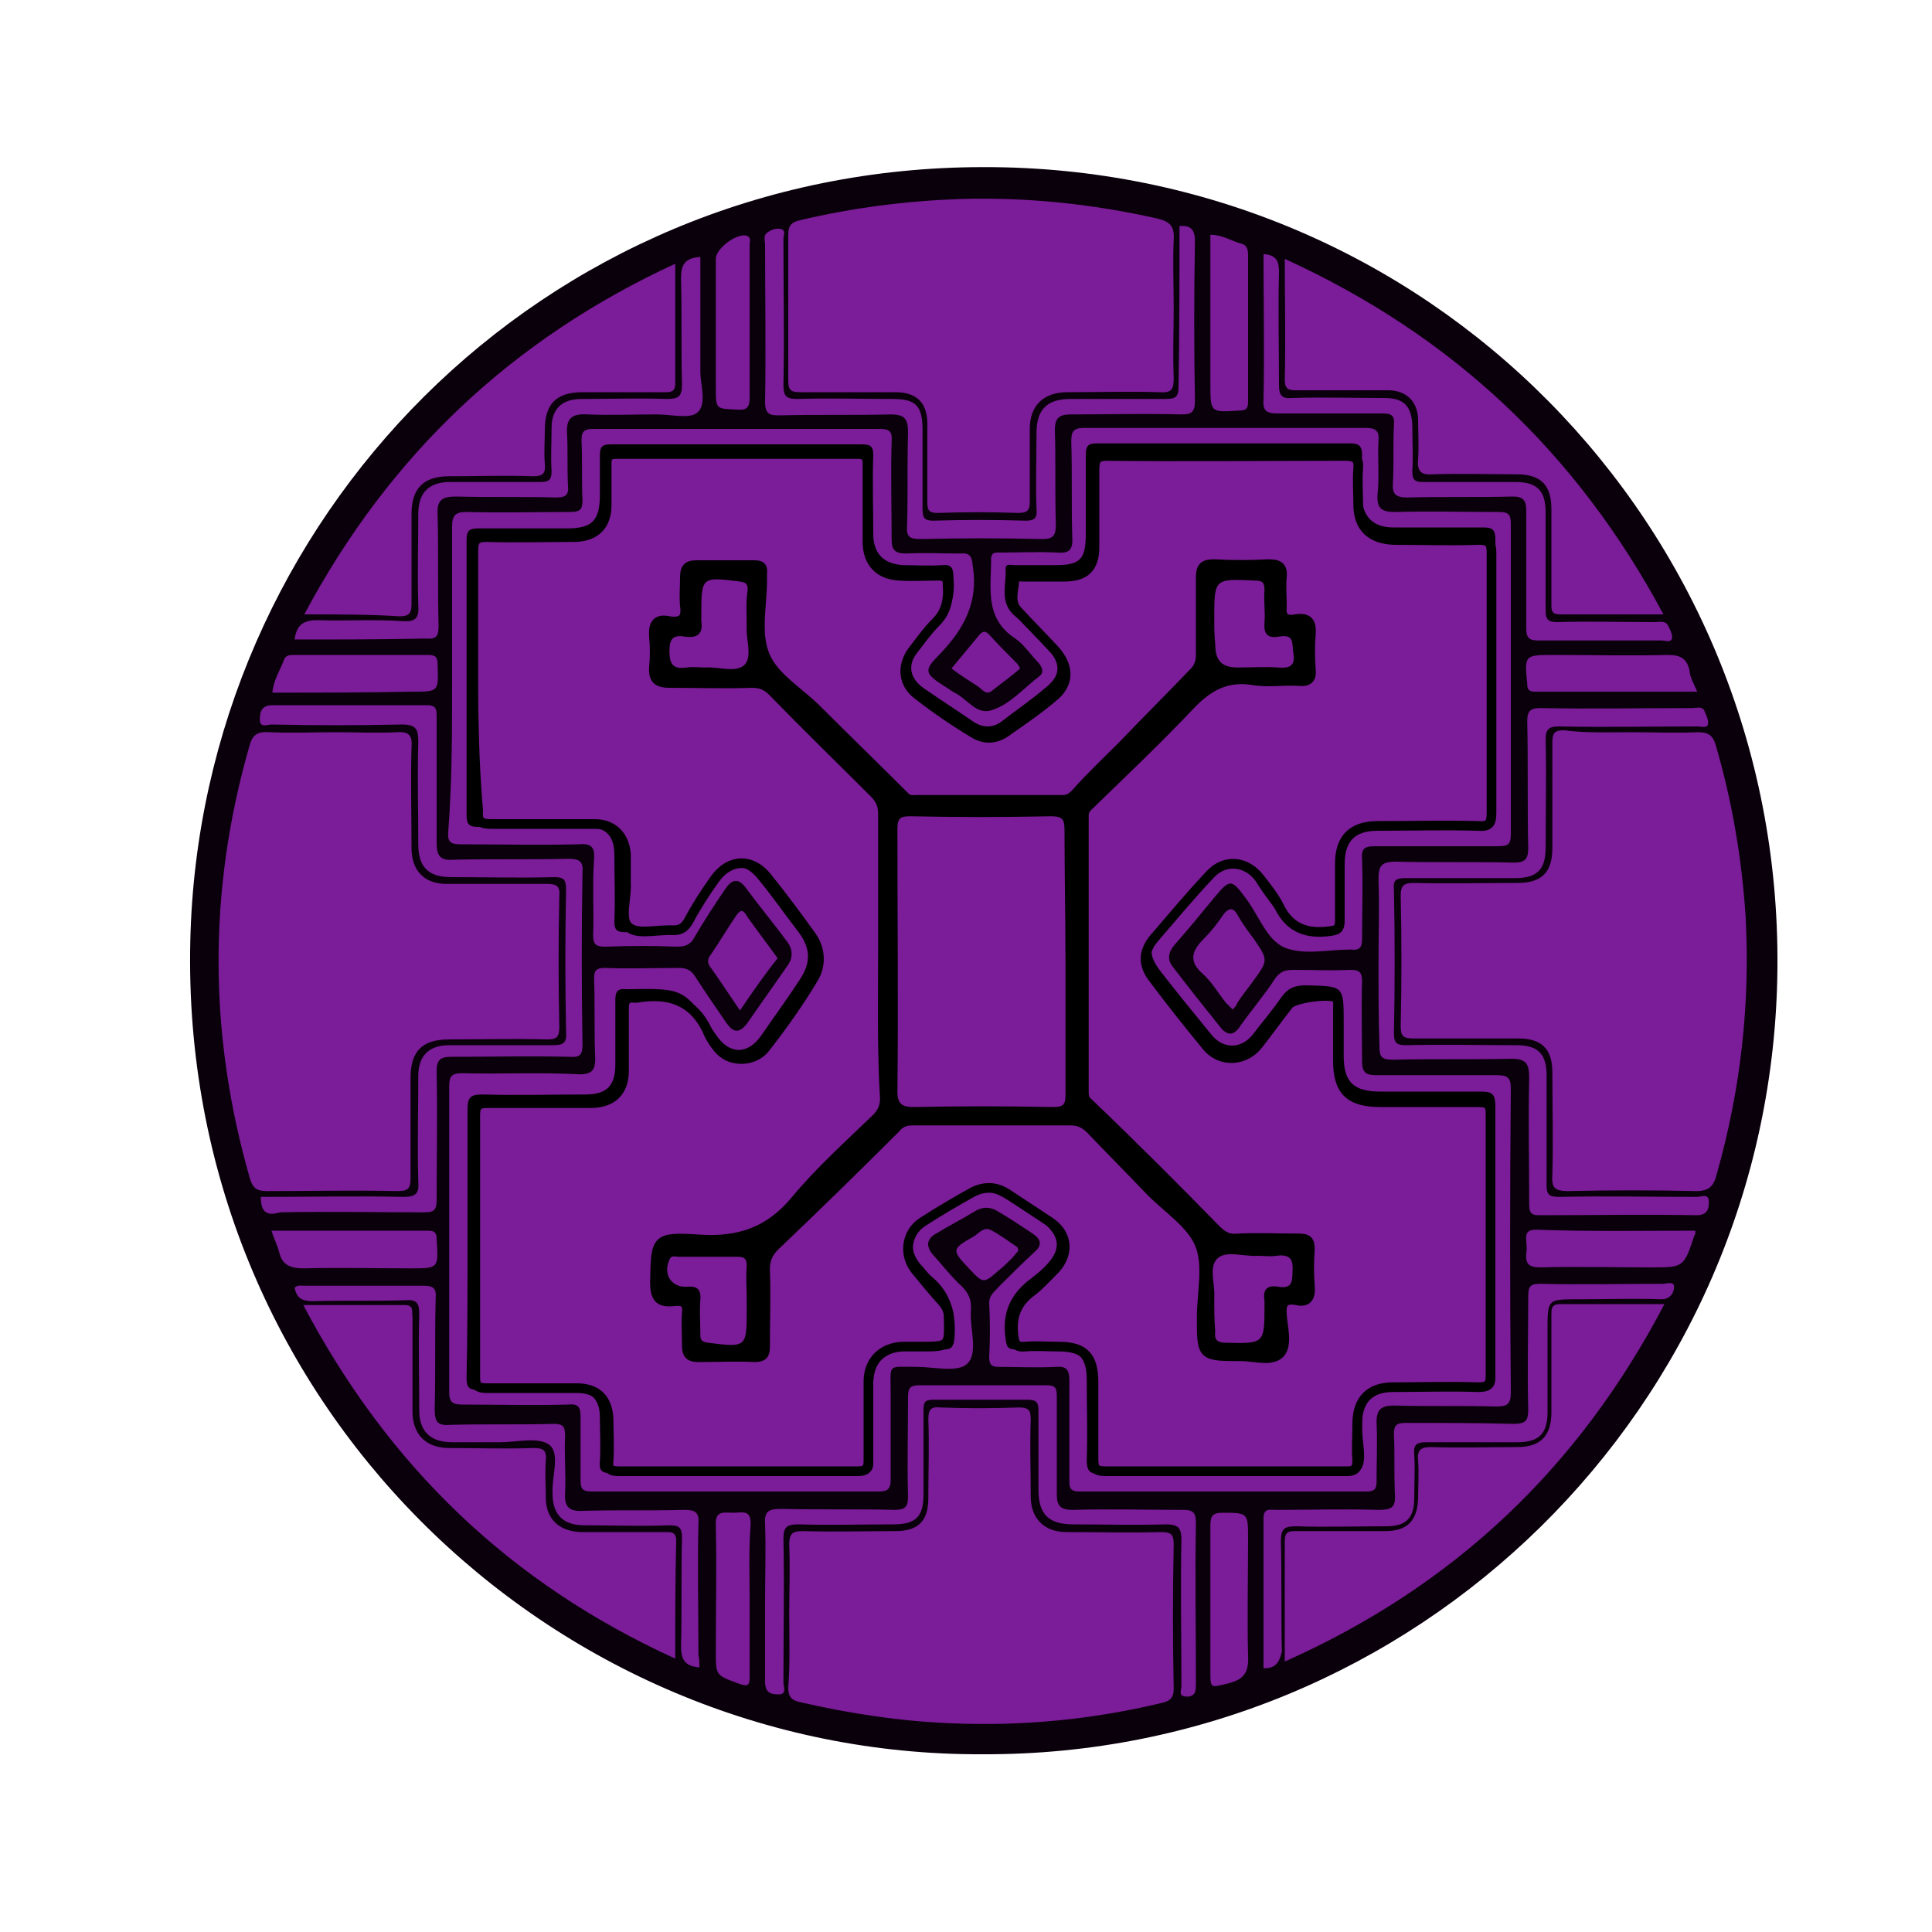
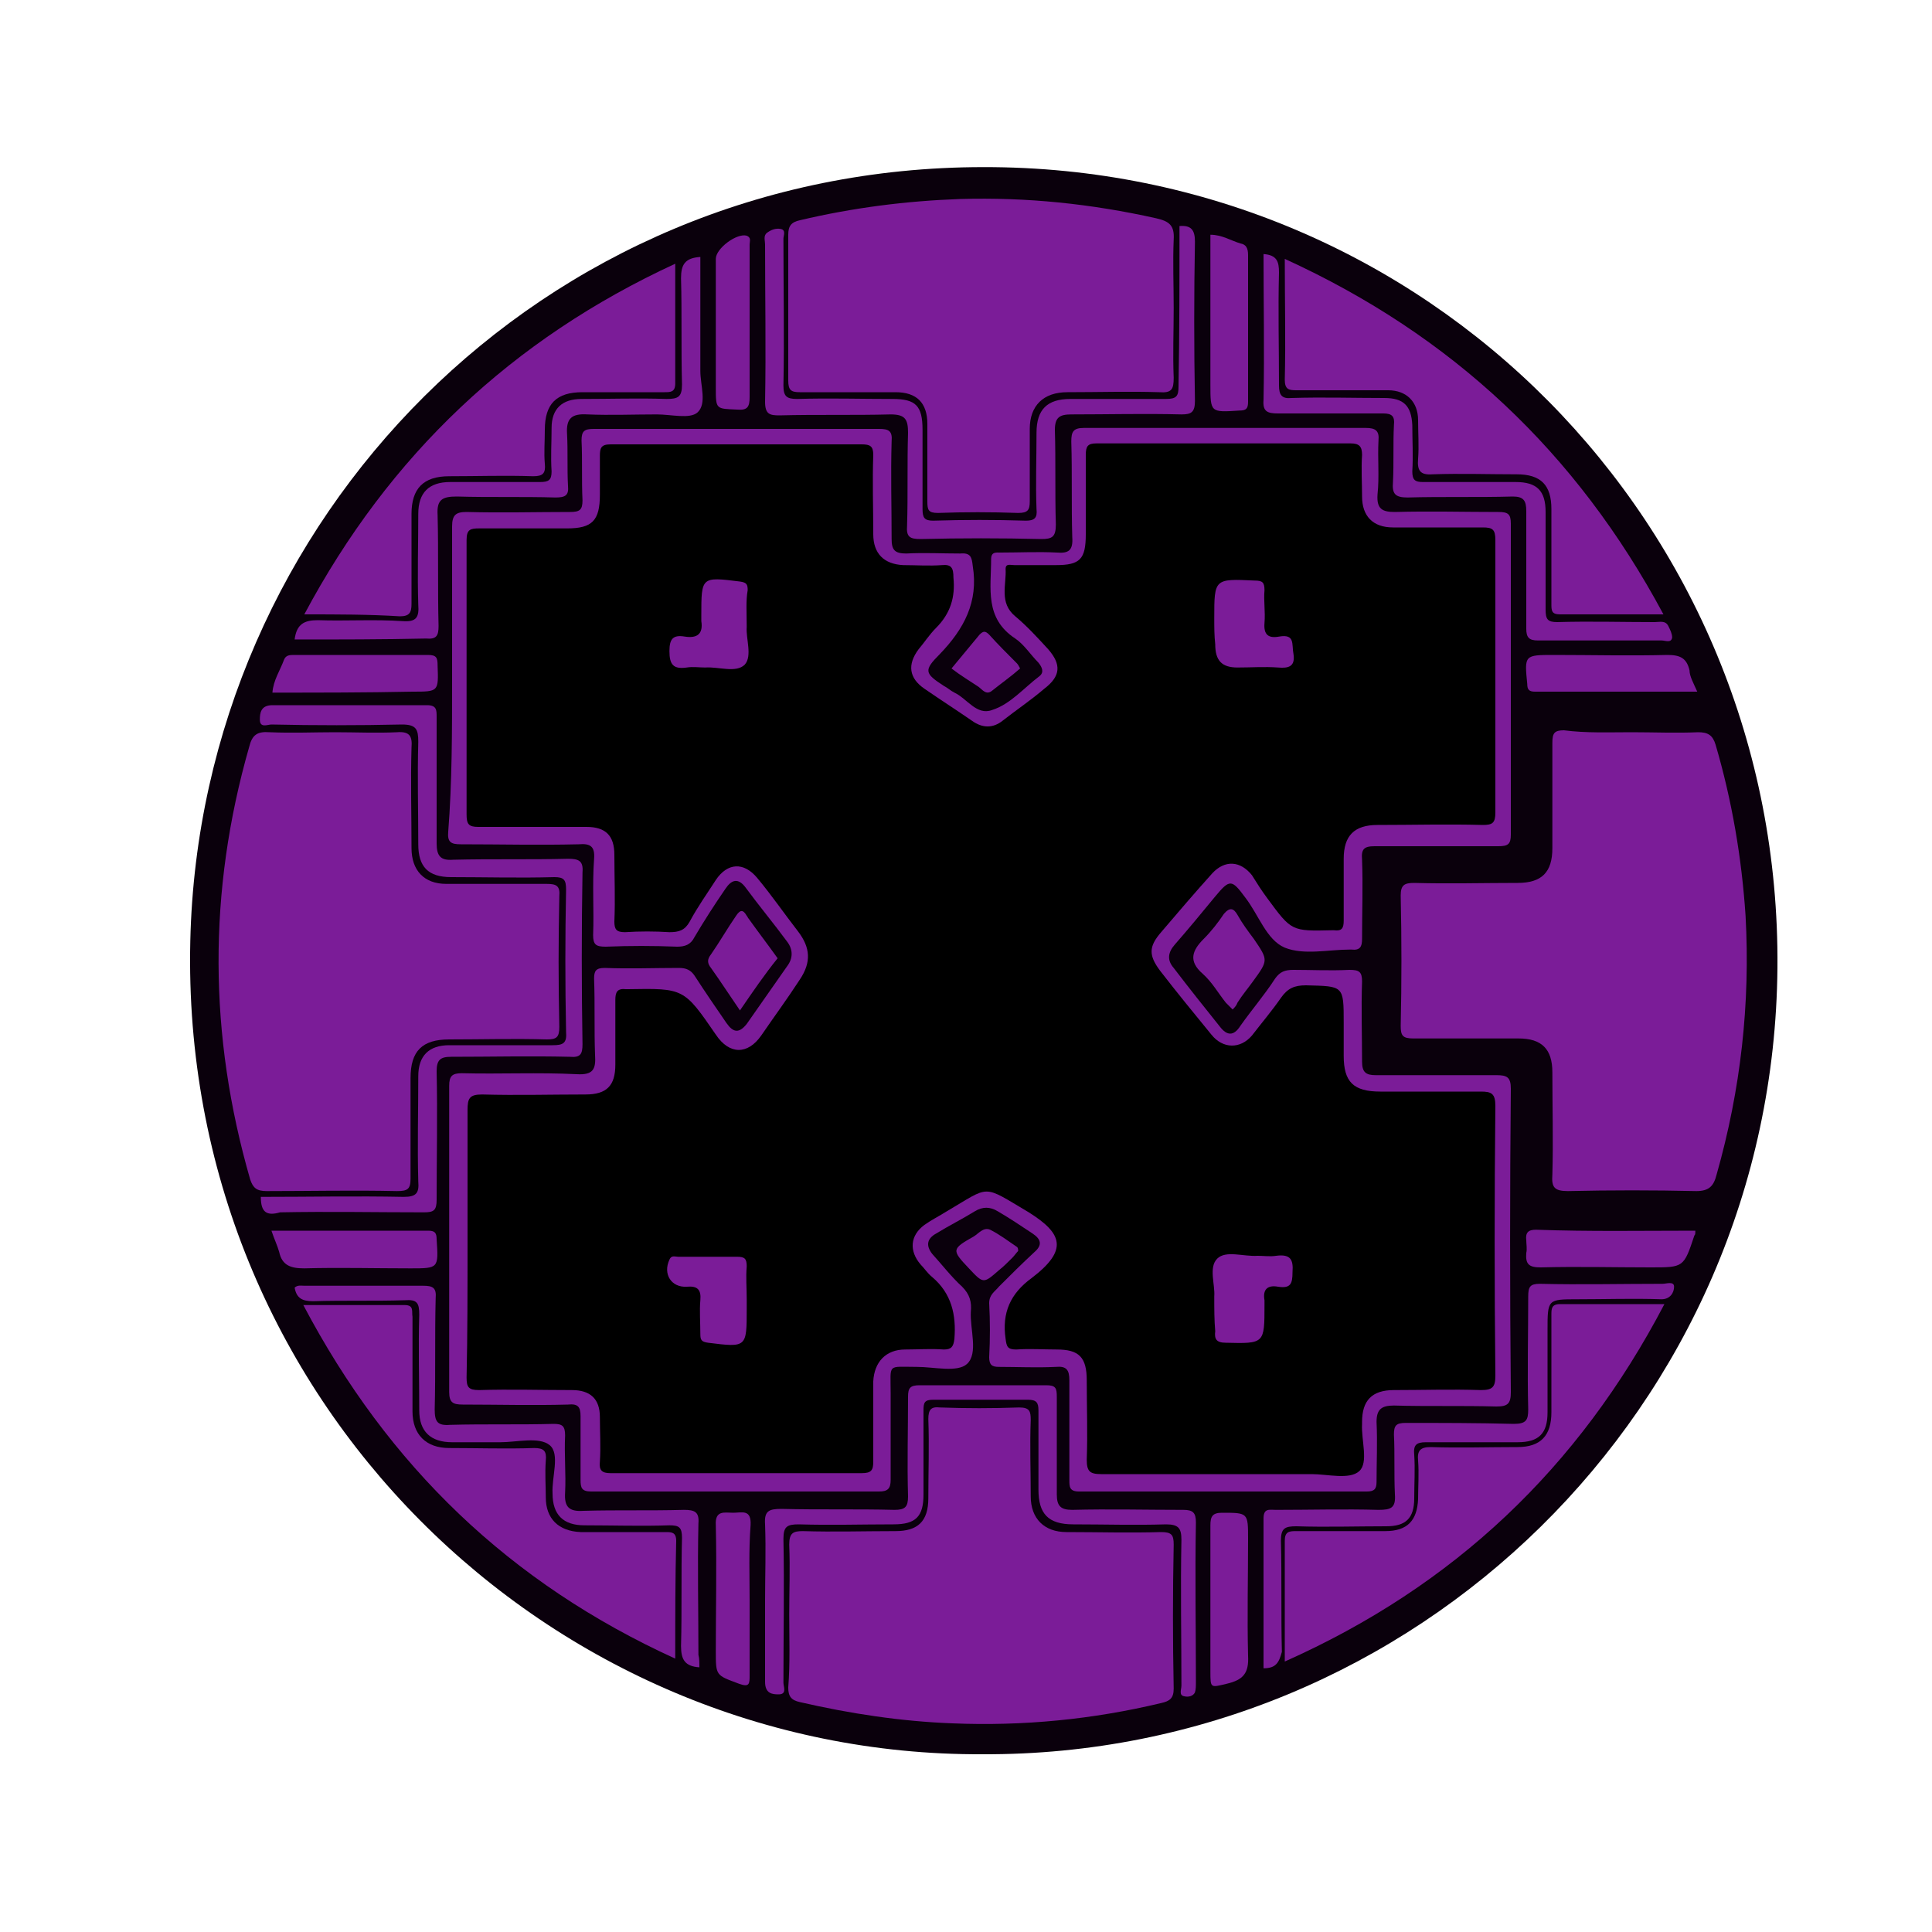
<svg xmlns="http://www.w3.org/2000/svg" version="1.1" id="Calque_1" x="0px" y="0px" viewBox="0 0 200 200" style="enable-background:new 0 0 200 200;" xml:space="preserve">
  <style type="text/css">
	.st0{fill:#0A000C;}
	.st1{fill:#7B1C98;}
	.st2{fill:#7B1C98;stroke:#000000;stroke-miterlimit:10;}
	.st3{stroke:#000000;stroke-miterlimit:10;}
</style>
  <path class="st0" d="M101.7,181.6c-44.8,0.2-83.1-36.7-82-84.2c1-43.6,36.3-80.1,82.1-80.1c45.9-0.1,82.6,37,82.2,82.9  C183.6,145.7,146.5,181.8,101.7,181.6z" />
  <path class="st1" d="M46.8,70.4c0-5.3,0-10.6,0-15.9c0-1.2,0.4-1.5,1.5-1.5c3.6,0.1,7.2,0,10.7,0c1,0,1.3-0.2,1.3-1.2  c-0.1-2.1,0-4.2-0.1-6.2c0-1,0.3-1.2,1.3-1.2c9.8,0,19.7,0,29.5,0c1,0,1.4,0.2,1.3,1.3c-0.1,3.4,0,6.7,0,10.1c0,1.1,0.3,1.5,1.5,1.5  c1.9-0.1,3.7,0,5.6,0c1.1-0.1,1.2,0.4,1.3,1.3c0.6,3.7-0.9,6.5-3.4,9.1c-1.7,1.7-1.6,2,0.4,3.3c0.4,0.2,0.7,0.5,1.1,0.7  c1.3,0.6,2.3,2.4,3.9,1.8c1.9-0.6,3.3-2.3,4.9-3.5c0.5-0.4,0.3-0.9-0.1-1.4c-0.8-0.8-1.5-1.9-2.4-2.5c-3.2-2.1-2.5-5.2-2.5-8.2  c0-0.8,0.5-0.7,1-0.7c1.9,0,3.9-0.1,5.8,0c1.2,0.1,1.7-0.2,1.6-1.6c-0.1-3.3,0-6.6-0.1-9.9c0-1,0.2-1.4,1.3-1.4c9.7,0,19.4,0,29.2,0  c1,0,1.4,0.3,1.3,1.3c-0.1,1.9,0.1,3.7-0.1,5.6c-0.1,1.5,0.5,1.8,1.8,1.8c3.6-0.1,7.2,0,10.7,0c1,0,1.3,0.2,1.3,1.2  c0,10.7,0,21.5,0,32.2c0,1-0.3,1.2-1.3,1.2c-4.3,0-8.5,0-12.8,0c-1.1,0-1.4,0.3-1.3,1.4c0.1,2.7,0,5.4,0,8.2c0,0.8-0.2,1.2-1.1,1.1  c-0.1,0-0.1,0-0.2,0c-2.2,0-4.7,0.6-6.7-0.2c-1.9-0.8-2.7-3.4-4.1-5.2c-1.4-1.9-1.6-1.9-3.1-0.1c-1.4,1.7-2.8,3.4-4.2,5  c-0.7,0.8-0.8,1.6-0.1,2.4c1.6,2.1,3.2,4.1,4.8,6.1c0.7,0.9,1.4,1,2.1-0.1c1.2-1.7,2.5-3.2,3.6-4.9c0.5-0.7,1-0.9,1.9-0.9  c1.9,0,3.8,0.1,5.8,0c1,0,1.3,0.2,1.3,1.2c-0.1,2.8,0,5.6,0,8.3c0,1.1,0.4,1.4,1.4,1.4c4.2,0,8.3,0,12.5,0c1.1,0,1.5,0.2,1.5,1.4  c-0.1,10.5-0.1,20.9,0,31.4c0,1.2-0.3,1.5-1.5,1.5c-3.5-0.1-7.1,0-10.6-0.1c-1.3,0-1.8,0.4-1.8,1.7c0.1,2.1,0,4.2,0,6.2  c0,0.7-0.2,1-1,1c-9.9,0-19.9,0-29.8,0c-1,0-1-0.5-1-1.2c0-3.4,0-6.8,0-10.3c0-1.1-0.3-1.5-1.4-1.4c-2,0.1-4,0-5.9,0  c-0.7,0-1-0.2-1-1c0.1-1.9,0.1-3.7,0-5.6c0-0.9,0.6-1.2,1-1.7c1.2-1.2,2.4-2.4,3.7-3.6c0.8-0.7,0.7-1.3-0.2-1.9  c-1.2-0.8-2.4-1.6-3.6-2.3c-0.8-0.5-1.6-0.5-2.4,0c-1.3,0.8-2.7,1.5-4,2.3c-0.9,0.5-1.1,1.2-0.4,2.1c1,1.1,2,2.4,3.1,3.4  c0.8,0.8,1,1.6,0.9,2.6c-0.1,1.8,0.8,4.3-0.4,5.4c-1,0.9-3.4,0.3-5.2,0.3c-3.1,0-2.7-0.4-2.7,2.7c0,3,0,6,0,9c0,0.9-0.3,1.2-1.2,1.2  c-9.9,0-19.9,0-29.8,0c-1,0-1.1-0.4-1.1-1.2c0-2.2,0-4.4,0-6.6c0-1-0.3-1.3-1.3-1.2c-3.6,0.1-7.3,0-10.9,0c-1,0-1.4-0.2-1.4-1.3  c0-10.6,0-21.2,0-31.7c0-1,0.3-1.3,1.3-1.3c4,0.1,7.9-0.1,11.9,0.1c1.7,0.1,2-0.5,1.9-2c-0.1-2.6,0-5.2-0.1-7.9  c0-0.8,0.2-1.1,1.1-1.1c2.6,0.1,5.1,0,7.7,0c0.7,0,1.2,0.2,1.6,0.8c1.1,1.7,2.2,3.3,3.3,4.9c0.7,1,1.3,1.1,2.1,0.1  c1.4-2,2.8-4,4.2-6c0.6-0.8,0.6-1.7,0-2.5c-1.4-1.9-2.9-3.7-4.3-5.6c-0.8-1.1-1.5-0.8-2.1,0.1c-1.1,1.6-2.2,3.3-3.2,5  c-0.4,0.8-1,1-1.8,1c-2.5-0.1-4.9-0.1-7.4,0c-1,0-1.3-0.2-1.3-1.2c0.1-2.6-0.1-5.2,0.1-7.9c0.1-1.3-0.4-1.6-1.6-1.5  c-4.1,0.1-8.1,0-12.2,0c-1,0-1.4-0.2-1.3-1.3C46.8,81,46.8,75.7,46.8,70.4z" />
  <path class="st1" d="M168.9,75.8c2.3,0,4.6,0.1,6.9,0c1,0,1.5,0.3,1.8,1.3c1.7,5.8,2.7,11.7,3.1,17.7c0.5,9.1-0.5,18-3,26.8  c-0.3,1.2-0.8,1.7-2.1,1.7c-4.4-0.1-8.9-0.1-13.3,0c-1.4,0-1.7-0.4-1.6-1.7c0.1-3.5,0-7,0-10.6c0-2.4-1.1-3.5-3.5-3.5  c-3.6,0-7.3,0-10.9,0c-1.1,0-1.3-0.3-1.3-1.3c0.1-4.5,0.1-9,0-13.5c0-1.1,0.4-1.3,1.4-1.3c3.6,0.1,7.2,0,10.7,0  c2.5,0,3.6-1.1,3.6-3.6c0-3.6,0-7.3,0-10.9c0-1,0.2-1.3,1.2-1.3C164.2,75.9,166.5,75.8,168.9,75.8z" />
  <path class="st1" d="M34.7,75.8c2.1,0,4.3,0.1,6.4,0c1.3-0.1,1.6,0.4,1.5,1.6c-0.1,3.5,0,6.9,0,10.4c0,2.3,1.3,3.7,3.6,3.7  c3.5,0,6.9,0,10.4,0c1,0,1.4,0.2,1.3,1.3c-0.1,4.5-0.1,9,0,13.5c0,1.1-0.3,1.3-1.3,1.3c-3.4-0.1-6.7,0-10.1,0c-2.8,0-4,1.2-4,4  c0,3.5,0,6.9,0,10.4c0,1.1-0.3,1.3-1.4,1.3c-4.5-0.1-9,0-13.5,0c-1,0-1.4-0.3-1.7-1.2c-4.3-14.9-4.4-29.8-0.1-44.8  c0.3-1.2,0.8-1.6,2.1-1.5C30.3,75.9,32.5,75.8,34.7,75.8z" />
  <path class="st1" d="M81.7,167.1c0-2.4,0.1-4.8,0-7.2c0-1.2,0.4-1.4,1.4-1.4c3.2,0.1,6.4,0,9.6,0c2.3,0,3.4-1,3.4-3.4  c0-2.7,0.1-5.5,0-8.2c0-1,0.3-1.3,1.2-1.2c2.7,0.1,5.4,0.1,8.2,0c1.1,0,1.2,0.4,1.2,1.3c-0.1,2.6,0,5.2,0,7.9c0,2.3,1.4,3.7,3.7,3.7  c3.3,0,6.5,0.1,9.8,0c1.1,0,1.3,0.3,1.3,1.3c-0.1,5-0.1,9.9,0,14.9c0,1-0.4,1.3-1.3,1.5c-7.1,1.7-14.3,2.4-21.6,2.1  c-5.3-0.2-10.6-1-15.8-2.2c-0.9-0.2-1.2-0.6-1.2-1.5C81.8,172.1,81.7,169.6,81.7,167.1z" />
  <path class="st1" d="M121.5,31.9c0,2.4-0.1,4.8,0,7.2c0,1.2-0.2,1.6-1.5,1.5c-3.1-0.1-6.3,0-9.5,0c-2.5,0-3.9,1.4-3.9,3.8  c0,2.5,0,5,0,7.5c0,0.9-0.2,1.2-1.2,1.2c-2.8-0.1-5.6-0.1-8.3,0c-1,0-1.1-0.3-1.1-1.2c0-2.7,0-5.3,0-8c0-2.2-1.1-3.3-3.3-3.3  c-3.3,0-6.6,0-9.9,0c-0.9,0-1.2-0.2-1.2-1.2c0-5,0-10,0-15.1c0-0.9,0.3-1.3,1.2-1.5c5.5-1.3,11-2,16.6-2.2c6.9-0.2,13.6,0.5,20.3,2  c1.3,0.3,1.9,0.7,1.8,2.2C121.4,27.1,121.5,29.5,121.5,31.9z" />
  <path class="st1" d="M133,172c0-4.4,0-8.4,0-12.5c0-0.9,0.4-1,1.1-1c3.1,0,6.2,0,9.3,0c2.3,0,3.3-1.1,3.4-3.3c0-1.3,0.1-2.7,0-4  c-0.1-1,0.2-1.4,1.3-1.4c3,0.1,6,0,9,0c2.4,0,3.5-1.2,3.5-3.6c0-3.4,0-6.7,0-10.1c0-0.6,0-1.1,0.9-1.1c3.5,0,7,0,10.8,0  C163.4,152,150.5,164.2,133,172z" />
  <path class="st1" d="M172.2,63.6c-3.7,0-7.2,0-10.7,0c-0.9,0-0.9-0.4-0.9-1.1c0-3.3,0-6.5,0-9.8c0-2.5-1.1-3.6-3.6-3.6  c-2.9,0-5.8-0.1-8.7,0c-1.3,0.1-1.6-0.4-1.5-1.6c0.1-1.3,0-2.7,0-4c0-1.9-1.2-3.1-3.1-3.1c-3.2,0-6.3,0-9.5,0  c-0.8,0-1.2-0.1-1.2-1.1c0.1-4.1,0-8.1,0-12.5C150.3,34.7,163.2,46.8,172.2,63.6z" />
  <path class="st1" d="M69.9,171.7c-17.1-7.8-29.7-19.9-38.5-36.6c3.7,0,7.1,0,10.5,0c1,0,0.7,0.7,0.8,1.2c0,3.3,0,6.5,0,9.8  c0,2.4,1.4,3.8,3.8,3.8c2.9,0,5.9,0.1,8.8,0c1,0,1.3,0.3,1.2,1.3c-0.1,1.3,0,2.6,0,3.8c0,2.2,1.3,3.5,3.6,3.6c2.9,0,5.9,0,8.8,0  c0.6,0,1.1,0,1.1,0.9C69.9,163.4,69.9,167.4,69.9,171.7z" />
  <path class="st1" d="M31.5,63.6C40.3,47.1,53,35.1,69.9,27.3c0,4.3,0,8.3,0,12.4c0,0.9-0.5,0.9-1.1,0.9c-2.8,0-5.7,0-8.5,0  c-2.7,0-3.9,1.2-3.9,3.9c0,1.2-0.1,2.4,0,3.5c0.1,1-0.2,1.3-1.2,1.3c-2.9-0.1-5.8,0-8.7,0c-2.7,0-3.9,1.3-3.9,3.9c0,3.1,0,6.2,0,9.3  c0,0.9-0.2,1.3-1.2,1.3C38.2,63.6,35,63.6,31.5,63.6z" />
-   <path class="st1" d="M142.7,99.6c0-2.8,0.1-5.7,0-8.5c0-1.4,0.2-1.9,1.8-1.9c4.1,0.1,8.1,0,12.2,0.1c1.2,0,1.5-0.4,1.5-1.5  c-0.1-4.4,0-8.8-0.1-13.1c0-1.1,0.3-1.4,1.4-1.4c5.2,0.1,10.5,0,15.7,0c0.4,0,0.9-0.2,1.2,0.2c0.2,0.5,0.5,1,0.4,1.5  c-0.1,0.4-0.7,0.2-1.1,0.2c-4.8,0-9.5,0.1-14.3,0c-1.1,0-1.4,0.3-1.4,1.4c0.1,3.7,0,7.5,0,11.2c0,2.2-0.9,3.1-3.1,3.1  c-3.8,0-7.6,0-11.4,0c-1,0-1.3,0.2-1.2,1.2c0.1,5,0.1,9.9,0,14.9c0,1,0.3,1.2,1.3,1.2c3.8-0.1,7.6,0,11.4,0c2.2,0,3.1,0.9,3.1,3.1  c0,3.8,0,7.6,0,11.4c0,1,0.3,1.2,1.3,1.2c4.8-0.1,9.5,0,14.3,0c0.4,0,1.2-0.4,1.2,0.5c0,0.7-0.1,1.4-1.3,1.4c-5.4-0.1-10.9,0-16.3,0  c-0.9,0-1-0.4-1-1.2c0-4.3-0.1-8.7,0-13c0-1.5-0.3-2-1.9-2c-4.1,0.1-8.1,0-12.2,0.1c-1.2,0-1.4-0.3-1.4-1.4  C142.7,105.5,142.7,102.5,142.7,99.6z" />
  <path class="st1" d="M27,123.9c5,0,9.9-0.1,14.8,0c1.3,0,1.6-0.4,1.5-1.6c-0.1-3.6,0-7.3,0-10.9c0-2.1,1.1-3.2,3.2-3.2  c3.6,0,7.2,0,10.7,0c1.1,0,1.5-0.2,1.4-1.4c-0.1-4.9-0.1-9.8,0-14.7c0-1-0.2-1.3-1.2-1.3c-3.6,0.1-7.2,0-10.7,0  c-2.4,0-3.4-1.1-3.4-3.4c0-3.5-0.1-7.1,0-10.6c0-1.3-0.2-1.8-1.7-1.8c-4.5,0.1-9,0.1-13.5,0c-0.4,0-1.2,0.4-1.2-0.5  c0-0.7,0.1-1.5,1.3-1.5c5.3,0,10.7,0,16,0c1,0,1,0.5,1,1.2c0,4.4,0,8.8,0,13.1c0,1.3,0.4,1.8,1.7,1.7c4-0.1,7.9,0,11.9-0.1  c1.1,0,1.6,0.2,1.5,1.4c-0.1,5.9-0.1,11.9,0,17.8c0,1-0.2,1.4-1.3,1.3c-4.1-0.1-8.2,0-12.3,0c-1.1,0-1.5,0.3-1.5,1.5  c0.1,4.4,0,8.9,0,13.3c0,1.1-0.3,1.3-1.3,1.3c-5,0-9.9-0.1-14.9,0C27.6,125.9,27,125.5,27,123.9z" />
  <path class="st1" d="M122.1,23.4c1.2-0.1,1.6,0.4,1.6,1.6c-0.1,5.5-0.1,11,0,16.5c0,1.2-0.4,1.4-1.4,1.4c-3.8-0.1-7.6,0-11.4,0  c-1.2,0-1.7,0.3-1.7,1.6c0.1,3.3,0,6.5,0.1,9.8c0,1.3-0.4,1.5-1.5,1.5c-4.2-0.1-8.3-0.1-12.5,0c-1.1,0-1.5-0.2-1.4-1.4  c0.1-3.2,0-6.4,0.1-9.6c0-1.4-0.3-1.9-1.8-1.9c-3.8,0.1-7.7,0-11.5,0.1c-1,0-1.5-0.1-1.5-1.4c0.1-5.4,0-10.9,0-16.3  c0-0.4-0.2-0.9,0.2-1.2c0.4-0.3,0.9-0.5,1.4-0.4c0.6,0.1,0.3,0.7,0.3,1c0,5.1,0.1,10.2,0,15.2c0,1.1,0.3,1.4,1.4,1.4  c3.3-0.1,6.6,0,9.9,0c2.4,0,3.1,0.7,3.1,3.2c0,2.7,0,5.4,0,8.2c0,0.9,0.2,1.2,1.1,1.2c3.2-0.1,6.4-0.1,9.6,0c0.9,0,1.2-0.3,1.1-1.2  c-0.1-2.6,0-5.2,0-7.9c0-2.4,1.1-3.5,3.5-3.5c3.3,0,6.6,0,9.9,0c1.1,0,1.3-0.3,1.3-1.3C122.1,34.4,122.1,28.9,122.1,23.4z" />
  <path class="st1" d="M79.2,165.7c0-2.6,0.1-5.2,0-7.9c-0.1-1.4,0.4-1.6,1.7-1.6c3.9,0.1,7.8,0,11.7,0.1c1.1,0,1.4-0.3,1.4-1.4  c-0.1-3.4,0-6.8,0-10.3c0-0.9,0.2-1.2,1.2-1.2c4.4,0,8.8,0,13.1,0c1,0,1.1,0.3,1.1,1.2c0,3.4,0,6.7,0,10.1c0,1.2,0.4,1.6,1.6,1.6  c3.8-0.1,7.7,0,11.5,0c1,0,1.3,0.3,1.3,1.3c-0.1,5.5,0,11,0,16.5c0,0.4,0,0.8-0.1,1.1c-0.2,0.4-0.7,0.5-1.1,0.4  c-0.6-0.1-0.3-0.7-0.3-1.1c0-5-0.1-10,0-15.1c0-1.2-0.3-1.6-1.6-1.6c-3.2,0.1-6.4,0-9.6,0c-2.6,0-3.6-1.1-3.6-3.6c0-2.7,0-5.4,0-8.2  c0-0.8-0.2-1.1-1.1-1.1c-3.3,0-6.5,0-9.8,0c-0.9,0-1,0.3-1,1.1c0,2.9,0,5.8,0,8.7c0,2.3-0.8,3.1-3.1,3.1c-3.3,0-6.5,0.1-9.8,0  c-1.2,0-1.6,0.2-1.6,1.5c0.1,5,0,9.9,0,14.9c0,0.4,0.4,1.2-0.5,1.2c-0.7,0-1.4-0.1-1.4-1.3C79.2,171.4,79.2,168.6,79.2,165.7z" />
  <path class="st1" d="M72.4,172.6c-1.5-0.1-1.9-0.8-1.9-2.2c0.1-3.7,0-7.5,0.1-11.2c0-1.1-0.3-1.3-1.3-1.3c-2.9,0.1-5.9,0-8.8,0  c-2.2,0-3.3-1.1-3.3-3.3c-0.1-1.7,0.8-4.1-0.3-5s-3.4-0.3-5.1-0.3c-1.7,0-3.3,0-5,0c-2.2,0-3.4-1.1-3.4-3.3c0-3.3-0.1-6.6,0-9.9  c0-1.2-0.2-1.6-1.5-1.5c-3.1,0.1-6.3,0-9.5,0.1c-1.1,0-1.7-0.3-1.9-1.4c0.3-0.3,0.7-0.2,1-0.2c4.1,0,8.2,0,12.3,0  c1,0,1.4,0.2,1.3,1.3c-0.1,3.8,0,7.7-0.1,11.5c0,1.3,0.3,1.7,1.6,1.6c3.6-0.1,7.2,0,10.7-0.1c0.9,0,1.2,0.2,1.2,1.2  c-0.1,2,0.1,4,0,5.9c-0.1,1.5,0.4,2,1.9,1.9c3.5-0.1,6.9,0,10.4-0.1c1.1,0,1.6,0.2,1.5,1.4c-0.1,4.5,0,9.1,0,13.6  C72.4,171.7,72.4,172.1,72.4,172.6z" />
  <path class="st1" d="M30.5,66.2c0.2-1.6,1-2,2.4-2c2.9,0.1,5.9-0.1,8.8,0.1c1.4,0.1,1.7-0.4,1.6-1.7c-0.1-3.1,0-6.3,0-9.4  c0-2.2,1.1-3.3,3.3-3.3c3.1,0,6.2,0,9.3,0c0.9,0,1.2-0.2,1.2-1.1c-0.1-1.5,0-3,0-4.5c0-2,1.1-3,3.1-3c2.9,0,5.9-0.1,8.8,0  c1.2,0,1.6-0.2,1.6-1.5c-0.1-3.7,0-7.4-0.1-11c0-1.4,0.4-2.1,2-2.2c0,3.9,0,7.9,0,11.8c0,1.5,0.7,3.4-0.3,4.3  c-0.8,0.7-2.7,0.2-4.2,0.2c-2.4,0-4.8,0.1-7.2,0c-1.6-0.1-2.2,0.4-2.1,2c0.1,1.8,0,3.6,0.1,5.4c0.1,1-0.3,1.2-1.3,1.2  c-3.4-0.1-6.8,0-10.2-0.1c-1.5,0-2.1,0.3-2,1.9c0.1,3.8,0,7.7,0.1,11.5c0,1-0.2,1.4-1.3,1.3C39.5,66.2,35.1,66.2,30.5,66.2z" />
  <path class="st1" d="M130.8,172.7c0-5.2,0-10.4,0-15.5c0-1.1,0.6-0.9,1.3-0.9c3.5,0,7.1-0.1,10.6,0c1.3,0,1.8-0.2,1.7-1.6  c-0.1-2.1,0-4.2-0.1-6.2c0-0.9,0.2-1.2,1.2-1.2c3.7,0,7.5,0,11.2,0.1c1.3,0,1.5-0.4,1.5-1.5c-0.1-3.9,0-7.8,0-11.7  c0-1,0.2-1.3,1.2-1.3c4.2,0.1,8.4,0,12.7,0c0.4,0,1.2-0.3,1.2,0.3s-0.4,1.3-1.3,1.3c-2.9-0.1-5.8,0-8.7,0c-3.1,0-3.1,0-3.1,3.2  c0,2.8,0,5.7,0,8.5c0,2.2-0.9,3.1-3.1,3.1c-3.2,0-6.3,0-9.5,0c-1,0-1.3,0.3-1.2,1.3c0.1,1.5,0,3,0,4.5c0,2.1-0.9,2.9-2.9,2.9  c-3.1,0-6.2,0.1-9.3,0c-1.2,0-1.6,0.2-1.6,1.5c0.1,3.8,0,7.7,0.1,11.5C132.4,172.1,132.1,172.7,130.8,172.7z" />
  <path class="st1" d="M130.8,26.3c1.4,0.1,1.6,0.8,1.6,1.9c-0.1,3.9,0,7.8,0,11.7c0,1,0.3,1.4,1.3,1.3c3.2-0.1,6.4,0,9.6,0  c2,0,2.8,0.8,2.9,2.8c0,1.6,0.1,3.2,0,4.8c0,0.9,0.3,1.1,1.1,1.1c3.2,0,6.4,0,9.6,0c2.2,0,3.1,0.9,3.1,3.1c0,3.4,0,6.7,0,10.1  c0,1,0.2,1.3,1.2,1.3c3.4-0.1,6.7,0,10.1,0c0.5,0,1.1-0.2,1.4,0.4c0.2,0.4,0.4,0.8,0.4,1.2c-0.1,0.6-0.7,0.3-1.1,0.3  c-4.3,0-8.5,0-12.8,0c-0.9,0-1.2-0.3-1.2-1.2c0-4.1,0-8.1,0-12.2c0-1.1-0.3-1.5-1.4-1.5c-3.6,0.1-7.3,0-10.9,0.1  c-1.3,0-1.6-0.4-1.5-1.6c0.1-2,0-4,0.1-5.9c0.1-0.9-0.2-1.2-1.1-1.2c-3.6,0-7.3,0-10.9,0c-1.1,0-1.6-0.2-1.5-1.4  C130.9,36.4,130.8,31.3,130.8,26.3z" />
  <path class="st1" d="M125.3,24.3c1.2,0,2.1,0.6,3.1,0.9c0.6,0.1,0.8,0.5,0.8,1.2c0,5.1,0,10.1,0,15.2c0,0.7-0.2,0.9-0.9,0.9  c-3,0.2-3,0.2-3-2.7C125.3,34.7,125.3,29.5,125.3,24.3z" />
  <path class="st1" d="M125.3,165.7c0-2.6,0-5.2,0-7.8c0-0.9,0.2-1.3,1.2-1.3c2.7,0,2.7,0,2.7,2.7c0,4-0.1,8.1,0,12.1  c0.1,1.8-0.5,2.5-2.2,2.9s-1.7,0.5-1.7-1.3C125.3,170.6,125.3,168.1,125.3,165.7z" />
  <path class="st1" d="M175.7,71.6c-5.7,0-11.3,0-16.8,0c-0.6,0-0.8-0.2-0.8-0.8c-0.3-3-0.3-3,2.8-3c3.9,0,7.8,0.1,11.7,0  c1.3,0,2,0.3,2.3,1.6C174.9,70,175.3,70.7,175.7,71.6z" />
  <path class="st1" d="M175.5,127.4c0,0.3,0,0.4-0.1,0.5c-1.1,3.3-1.1,3.3-4.5,3.3c-3.8,0-7.6-0.1-11.4,0c-1.2,0-1.6-0.3-1.5-1.5  c0.1-0.4,0-0.9,0-1.3c-0.1-0.8,0.2-1.1,1-1.1C164.5,127.5,170,127.4,175.5,127.4z" />
  <path class="st1" d="M28.2,71.7c0.1-1.3,0.8-2.3,1.2-3.4c0.2-0.5,0.6-0.5,1.1-0.5c4.6,0,9.2,0,13.8,0c0.9,0,1,0.3,1,1.1  c0.1,2.7,0.1,2.7-2.6,2.7C37.8,71.7,33.1,71.7,28.2,71.7z" />
  <path class="st1" d="M28.1,127.4c5.6,0,10.9,0,16.2,0c0.7,0,0.9,0.2,0.9,0.9c0.2,3,0.2,3-2.7,3c-3.7,0-7.4-0.1-11,0  c-1.4,0-2.3-0.3-2.6-1.7C28.7,128.9,28.4,128.3,28.1,127.4z" />
  <path class="st1" d="M77.6,33.3c0,2.6,0,5.2,0,7.8c0,1-0.2,1.4-1.3,1.3c-2.2-0.1-2.2,0-2.2-2.3c0-4.4,0-8.8,0-13.3  c0-1.1,2.2-2.7,3.2-2.4c0.5,0.2,0.3,0.6,0.3,0.9C77.6,28.1,77.6,30.7,77.6,33.3z" />
  <path class="st1" d="M77.6,165.7c0,2.6,0,5.1,0,7.7c0,0.9,0,1.3-1.1,0.9c-2.4-0.9-2.4-0.8-2.4-3.4c0-4.3,0.1-8.6,0-13  c-0.1-1.6,0.9-1.3,1.8-1.3s1.9-0.4,1.8,1.3C77.5,160.5,77.6,163.1,77.6,165.7z" />
  <path class="st1" d="M127.6,104.5c-0.3-0.3-0.5-0.5-0.7-0.7c-0.8-1-1.4-2.1-2.4-3c-1.5-1.3-1.1-2.4,0.1-3.6c0.8-0.8,1.5-1.7,2.1-2.6  c0.6-0.7,1-0.6,1.4,0.1c0.5,0.9,1.1,1.7,1.7,2.5c1.5,2.2,1.5,2.2-0.1,4.4c-0.5,0.7-1.1,1.4-1.6,2.2  C128,104.1,127.8,104.3,127.6,104.5z" />
  <path class="st1" d="M76.6,104.6c-1.1-1.6-2-3-3-4.4c-0.4-0.5-0.4-0.9,0-1.4c0.9-1.3,1.7-2.7,2.6-4c0.4-0.6,0.7-0.7,1.1,0  c0.1,0.1,0.1,0.2,0.2,0.3c1,1.4,2,2.7,3,4.1C79.2,100.8,77.9,102.7,76.6,104.6z" />
  <path class="st1" d="M98.5,69.2c1-1.2,1.9-2.3,2.9-3.5c0.4-0.4,0.6-0.4,1,0c0.9,1,1.9,2,2.9,3c0.1,0.1,0.3,0.5,0.3,0.5  c-0.9,0.8-1.9,1.5-2.9,2.3c-0.6,0.5-1-0.1-1.4-0.4C100.4,70.5,99.4,69.9,98.5,69.2z" />
  <path class="st1" d="M105.4,129.5c-0.2,0.2-0.4,0.5-0.6,0.7c-0.5,0.5-0.9,0.9-1.4,1.3c-1.6,1.4-1.6,1.4-3.1-0.2  c-1.8-1.9-1.8-2,0.5-3.3c0.5-0.3,1-1,1.7-0.7c1,0.5,1.9,1.2,2.8,1.8C105.4,129.2,105.4,129.4,105.4,129.5z" />
  <path d="M48.4,128.7c0-4.6,0-9.2,0-13.8c0-1.2,0.2-1.6,1.5-1.6c3.6,0.1,7.2,0,10.7,0c2.2,0,3.1-0.9,3.1-3.1s0-4.5,0-6.7  c0-0.8,0.2-1.2,1.1-1.1c0.1,0,0.1,0,0.2,0c5.8-0.1,5.8-0.1,9.1,4.7c1.4,2.1,3.3,2.1,4.7,0.1c1.3-1.9,2.7-3.8,4-5.8  c1.2-1.8,1.1-3.3-0.2-5c-1.4-1.8-2.7-3.7-4.2-5.5c-1.4-1.7-3.1-1.6-4.3,0.2c-0.9,1.4-1.9,2.8-2.7,4.3c-0.5,0.9-1.1,1.1-2.1,1.1  c-1.5-0.1-3.1-0.1-4.6,0c-0.9,0-1.1-0.3-1.1-1.1c0.1-2.3,0-4.6,0-6.9c0-2-0.9-2.9-2.9-2.9c-3.7,0-7.5,0-11.2,0c-1,0-1.2-0.3-1.2-1.3  c0-9.5,0-18.9,0-28.4c0-1.1,0.4-1.2,1.3-1.2c3,0,6.1,0,9.1,0c2.6,0,3.4-0.8,3.4-3.5c0-1.3,0-2.7,0-4c0-0.8,0.1-1.2,1.1-1.2  c8.7,0,17.3,0,26,0c0.9,0,1.2,0.2,1.2,1.1c-0.1,2.7,0,5.4,0,8.2c0,2,1.1,3.1,3.1,3.2c1.3,0,2.7,0.1,4,0c1-0.1,1.2,0.3,1.2,1.3  c0.2,2-0.3,3.7-1.8,5.2c-0.7,0.7-1.2,1.5-1.8,2.2c-1.2,1.6-1,3,0.6,4.1s3.3,2.2,4.9,3.3c1.1,0.8,2.2,0.8,3.2,0  c1.4-1.1,2.9-2.1,4.3-3.3c1.7-1.3,1.8-2.5,0.4-4.1c-1.1-1.2-2.2-2.4-3.4-3.4c-1.7-1.4-0.9-3.3-1-4.9c0-0.6,0.5-0.4,0.9-0.4  c1.4,0,2.9,0,4.3,0c2.5,0,3.1-0.6,3.1-3.2c0-2.7,0-5.5,0-8.2c0-0.9,0.2-1.2,1.1-1.2c8.8,0,17.5,0,26.3,0c0.9,0,1.2,0.3,1.2,1.2  c-0.1,1.4,0,2.9,0,4.3c0,2,1.1,3.2,3.2,3.2c3.1,0,6.2,0,9.3,0c1,0,1.3,0.2,1.3,1.3c0,9.4,0,18.8,0,28.2c0,1.1-0.3,1.3-1.3,1.3  c-3.6-0.1-7.3,0-10.9,0c-2.4,0-3.5,1.1-3.5,3.5c0,2.1,0,4.3,0,6.4c0,0.8-0.2,1.1-1,1c-0.1,0-0.1,0-0.2,0c-4.2,0.1-4.2,0.1-6.7-3.3  c-0.6-0.8-1.1-1.6-1.6-2.4c-1.2-1.5-2.8-1.6-4.1-0.2c-1.8,2-3.6,4.1-5.3,6.1c-1.3,1.5-1.3,2.4-0.1,4c1.7,2.2,3.5,4.4,5.3,6.6  c1.2,1.5,3,1.5,4.2,0.1c1-1.3,2.1-2.6,3-3.9c0.7-1,1.4-1.3,2.6-1.3c3.9,0.1,3.9,0,3.9,3.9c0,1.1,0,2.2,0,3.4c0,2.7,1,3.7,3.8,3.7  c3.5,0,6.9,0,10.4,0c1.1,0,1.5,0.2,1.5,1.5c-0.1,9.3-0.1,18.6,0,27.9c0,1.2-0.3,1.5-1.5,1.5c-3-0.1-6,0-9,0c-2.3,0-3.3,1.1-3.3,3.3  c0,0.1,0,0.1,0,0.2c-0.1,1.7,0.7,4-0.3,4.9s-3.3,0.3-4.9,0.3c-7.3,0-14.5,0-21.8,0c-1.2,0-1.5-0.3-1.5-1.5c0.1-2.7,0-5.4,0-8.2  c0-2.4-0.8-3.2-3.1-3.2c-1.4,0-2.8-0.1-4.2,0c-0.9,0-1-0.3-1.1-1.1c-0.4-2.7,0.5-4.7,2.7-6.3c3.8-2.9,3.2-4.6-0.3-6.8  c-4.9-2.9-3.9-2.8-8.5-0.1c-0.8,0.5-1.6,0.9-2.3,1.4c-1.5,1.1-1.6,2.7-0.4,4.1c0.4,0.4,0.7,0.9,1.2,1.3c2,1.7,2.5,3.9,2.3,6.4  c-0.1,0.8-0.3,1.1-1.1,1.1c-1.3-0.1-2.7,0-4,0c-2,0-3.2,1.3-3.3,3.3c0,2.8,0,5.6,0,8.3c0,0.9-0.2,1.2-1.2,1.2c-8.7,0-17.3,0-26,0  c-0.9,0-1.2-0.3-1.1-1.2c0.1-1.5,0-3.1,0-4.6c0-1.9-1-2.8-2.9-2.8c-3.2,0-6.4-0.1-9.6,0c-1.1,0-1.3-0.3-1.3-1.3  C48.4,138.1,48.4,133.4,48.4,128.7z" />
-   <path class="st2" d="M49,70.3c0-4.4,0-8.9,0-13.3c0-1.1,0.3-1.4,1.4-1.4c3,0.1,6,0,9,0c2.2,0,3.4-1.2,3.4-3.3c0-1.4,0-2.9,0-4.3  c0-0.7,0.2-1,1-1c8.3,0,16.7,0,25,0c1,0,1,0.5,1,1.2c0,2.6,0,5.2,0,7.9c0,2.1,1.2,3.4,3.3,3.5c1.3,0.1,2.7,0,4,0c0.8,0,1,0.2,1,1  c0.1,1.4-0.1,2.7-1.2,3.8c-0.9,0.9-1.6,1.9-2.3,2.8c-1.3,1.6-1.2,3.6,0.5,4.8c1.8,1.4,3.7,2.7,5.7,3.9c1.1,0.7,2.3,0.6,3.3-0.1  c1.7-1.2,3.5-2.4,5.1-3.8c1.5-1.3,1.5-3.1-0.1-4.8c-1.2-1.3-2.5-2.6-3.7-3.9c-1-1-0.4-2.2-0.4-3.3c0-0.4,0.6-0.3,1-0.3  c1.4,0,2.8,0,4.2,0c2.2,0,3.1-1,3.1-3.1c0-2.7,0-5.3,0-8c0-1,0.2-1.4,1.3-1.4c8.2,0.1,16.5,0,24.7,0c1,0,1.4,0.3,1.3,1.3  c-0.1,1.2,0,2.5,0,3.7c0,2.4,1.3,3.6,3.7,3.7c2.9,0,5.9,0.1,8.8,0c1.1,0,1.3,0.3,1.3,1.4c0,8.9,0,17.8,0,26.8c0,1.1-0.2,1.5-1.4,1.4  c-3.5-0.1-6.9,0-10.4,0c-2.6,0-3.9,1.3-3.9,3.9c0,2,0,4,0,5.9c0,0.9-0.3,1-1.1,1.1c-2.3,0.3-4.1-0.3-5.2-2.6c-0.5-1-1.3-2-2-2.9  c-1.4-1.8-3.6-2-5.1-0.4c-2,2.1-3.9,4.4-5.8,6.6c-1.2,1.4-1.2,2.8-0.1,4.2c1.8,2.4,3.7,4.8,5.6,7.1c1.4,1.6,3.8,1.5,5.2-0.2  c1.1-1.4,2.1-2.8,3.2-4.2c0.5-0.7,4.4-1.2,4.9-0.7c0.3,0.3,0.2,0.7,0.2,1.1c0,1.8,0,3.6,0,5.4c0,3.1,1.2,4.3,4.4,4.3  c3.4,0,6.7,0,10.1,0c1,0,1.3,0.2,1.3,1.2c0,9,0,18.1,0,27.1c0,1-0.3,1.2-1.3,1.2c-2.9-0.1-5.9,0-8.8,0c-2.4,0-3.7,1.3-3.7,3.8  c0,1.3-0.1,2.6,0,3.8c0,0.9-0.3,1.1-1.1,1.1c-8.3,0-16.7,0-25,0c-1.1,0-1.2-0.4-1.2-1.3c0-2.6,0-5.2,0-7.9s-1-3.7-3.6-3.7  c-1.2,0-2.4-0.1-3.5,0c-1,0.1-1.1-0.4-1.2-1.3c-0.2-1.9,0.4-3.3,1.9-4.4c0.9-0.7,1.7-1.6,2.5-2.4c1.4-1.6,1.2-3.6-0.6-4.8  c-1.5-1-2.9-1.9-4.4-2.9c-1.2-0.8-2.4-0.8-3.6-0.2c-1.8,1-3.5,2-5.2,3.1s-2,3.4-0.7,5c0.9,1.1,1.8,2.2,2.8,3.3  c0.4,0.5,0.6,0.9,0.6,1.5c0.1,3.1,0.1,3.1-2.9,3.1c-0.6,0-1.3,0-1.9,0c-2.1,0.1-3.5,1.5-3.5,3.6c0,2.7,0,5.4,0,8.2  c0,0.8-0.2,1.1-1.1,1.1c-8.3,0-16.6,0-24.8,0c-0.9,0-1.1-0.3-1-1.1c0.1-1.4,0-2.9,0-4.3c-0.1-2.1-1.2-3.2-3.3-3.2  c-3.1,0-6.2,0-9.3,0c-0.9,0-1.2-0.2-1.2-1.1c0-9.1,0-18.2,0-27.2c0-0.9,0.3-1.2,1.2-1.2c3.6,0,7.2,0,10.7,0c2.3,0,3.5-1.2,3.5-3.4  c0-2.1,0-4.3,0-6.4c0-0.8,0.2-1.2,1.1-1.1c0.1,0,0.1,0,0.2,0c3.5-0.6,6.1,0.4,7.5,3.8c0.3,0.6,0.7,1.2,1.2,1.7  c1.2,1.2,3.5,1.1,4.6-0.3c1.8-2.3,3.5-4.7,5-7.2c0.8-1.3,0.8-3-0.2-4.4c-1.5-2.1-3-4.1-4.6-6.1S75.5,88.9,74,91  c-1,1.4-1.9,2.8-2.7,4.3c-0.4,0.7-0.8,1-1.6,1c-1.6-0.1-3.7,0.5-4.6-0.3c-1-0.8-0.2-3-0.3-4.6c0-1,0-1.9,0-2.9  c-0.1-1.9-1.3-3.2-3.2-3.2c-3.6,0-7.2,0-10.7,0c-1.1,0-1.5-0.2-1.4-1.4C49.1,79.3,49,74.8,49,70.3z" />
  <path class="st3" d="M91.4,98.9c0-4.9,0-9.8,0-14.7c0-0.9-0.3-1.5-0.9-2.1c-3.5-3.5-7.1-7-10.5-10.5c-0.7-0.7-1.3-0.9-2.2-0.9  c-2.8,0.1-5.7,0-8.5,0c-1.1,0-1.7-0.3-1.6-1.6c0.1-1.1,0.1-2.1,0-3.2c-0.1-1.3,0.3-1.9,1.6-1.6c1.3,0.2,1.8-0.3,1.6-1.6  c-0.1-0.9,0-1.9,0-2.9c0-0.9,0.2-1.3,1.2-1.3c2,0,4,0,5.9,0c0.7,0,1,0.1,0.9,0.9c0,0.2,0,0.4,0,0.6c0,2.7-0.7,5.6,0.3,7.9  c0.9,2.2,3.5,3.7,5.4,5.6c3,3,6.1,6,9.1,9c0.4,0.4,0.8,0.3,1.2,0.3c5,0,10,0,15.1,0c0.6,0,0.9-0.2,1.4-0.7c1.5-1.7,3.1-3.2,4.7-4.8  c2.5-2.6,5-5.1,7.5-7.7c0.5-0.5,0.7-1.1,0.7-1.8c0-2.7,0-5.3,0-8c0-1.1,0.3-1.4,1.4-1.4c1.9,0.1,3.7,0.1,5.6,0c1,0,1.5,0.2,1.4,1.3  c-0.1,1,0,2,0,3c-0.1,1.1,0.2,1.6,1.4,1.4c1.2-0.2,1.7,0.2,1.6,1.5c-0.1,1.2-0.1,2.5,0,3.7c0.1,1-0.3,1.3-1.3,1.2  c-1.6-0.1-3.2,0.2-4.8-0.1c-2.7-0.4-4.6,0.7-6.4,2.6c-3.4,3.6-7,7-10.6,10.5c-0.4,0.4-0.4,0.7-0.4,1.1c0,9.5,0,18.9,0,28.4  c0,0.4,0,0.8,0.5,1.2c4.5,4.3,8.9,8.7,13.2,13.1c0.7,0.7,1.3,1,2.2,0.9c2.1-0.1,4.3,0,6.4,0c0.8,0,1.1,0.2,1.1,1.1  c-0.1,1.3-0.1,2.6,0,3.8c0.1,1.1-0.2,1.8-1.4,1.5c-1.2-0.2-1.6,0.2-1.5,1.5c0.1,1.4,0.6,3.1-0.2,4c-0.9,0.9-2.6,0.3-4,0.3  c-4.1,0-4.1,0-4.1-4c0-2.6,0.7-5.4-0.2-7.6c-0.9-2.2-3.5-3.8-5.3-5.7c-2-2.1-4-4.1-6-6.2c-0.6-0.6-1.2-0.9-2.1-0.9  c-5.4,0-10.9,0-16.3,0c-0.8,0-1.3,0.2-1.8,0.8c-4.1,4.1-8.3,8.2-12.5,12.2c-0.7,0.7-1,1.4-1,2.4c0.1,2.7,0,5.3,0,8  c0,0.8-0.2,1.1-1.1,1.1c-1.9-0.1-3.8,0-5.8,0c-0.9,0-1.2-0.3-1.2-1.2c0-1.1-0.1-2.3,0-3.4c0.1-1-0.3-1.3-1.3-1.2c-1.6,0.2-2-0.4-2-2  c0.1-4.4,0-4.7,4.5-4.4c4.2,0.3,7.4-0.8,10.1-4.1c2.5-3,5.5-5.7,8.3-8.4c0.6-0.6,0.9-1.2,0.9-2.1C91.3,108.8,91.4,103.9,91.4,98.9z" />
-   <path class="st1" d="M110.3,99.6c0,4.6,0,9.2,0,13.8c0,1-0.3,1.2-1.3,1.2c-4.8-0.1-9.6-0.1-14.4,0c-1.2,0-1.7-0.3-1.7-1.6  c0.1-9.1,0-18.2,0-27.2c0-1.1,0.3-1.3,1.3-1.3c4.9,0.1,9.7,0.1,14.6,0c1.3,0,1.4,0.4,1.4,1.6C110.2,90.5,110.3,95.1,110.3,99.6z" />
  <path class="st1" d="M125.7,134.2c0.1-1.2-0.6-3,0.3-3.9s2.7-0.2,4.2-0.3c0.6,0,1.3,0.1,1.9,0c1.5-0.2,1.8,0.4,1.7,1.7  c0,1.2-0.2,1.7-1.5,1.5c-1.1-0.2-1.6,0.3-1.4,1.4c0,0.2,0,0.3,0,0.5c0,4,0,4-4,3.9c-1,0-1.2-0.4-1.1-1.2  C125.7,136.7,125.7,135.5,125.7,134.2z" />
  <path class="st1" d="M125.7,64c0-4.1,0-4.1,4.2-3.9c0.8,0,1,0.2,1,1c-0.1,1.1,0.1,2.2,0,3.4c-0.1,1.2,0.4,1.6,1.5,1.4  c1.7-0.3,1.3,0.8,1.5,1.8c0.2,1.3-0.5,1.5-1.6,1.4c-1.4-0.1-2.8,0-4.2,0c-1.6,0-2.3-0.7-2.3-2.4C125.7,65.8,125.7,64.9,125.7,64z" />
  <path class="st1" d="M77.3,64.9c-0.1,1.2,0.6,3-0.2,3.9c-0.9,0.9-2.7,0.2-4.1,0.3c-0.6,0-1.3-0.1-1.9,0c-1.4,0.2-1.8-0.3-1.8-1.7  c0-1.3,0.4-1.7,1.6-1.5c1.3,0.2,1.9-0.3,1.7-1.6c0-0.2,0-0.4,0-0.6c0-4,0-4,4-3.5c0.7,0.1,0.8,0.3,0.8,0.9  C77.2,62.2,77.3,63.4,77.3,64.9z" />
  <path class="st1" d="M77.3,134.5c0,0.3,0,0.6,0,1c0,4,0,4-4,3.5c-0.7-0.1-0.8-0.3-0.8-0.9c0-1.2-0.1-2.4,0-3.5s-0.3-1.5-1.4-1.4  c-1.6,0.1-2.5-1.3-1.8-2.8c0.2-0.5,0.6-0.3,0.9-0.3c2,0,4.1,0,6.1,0c0.8,0,1,0.2,1,1C77.2,132.2,77.3,133.3,77.3,134.5z" />
</svg>